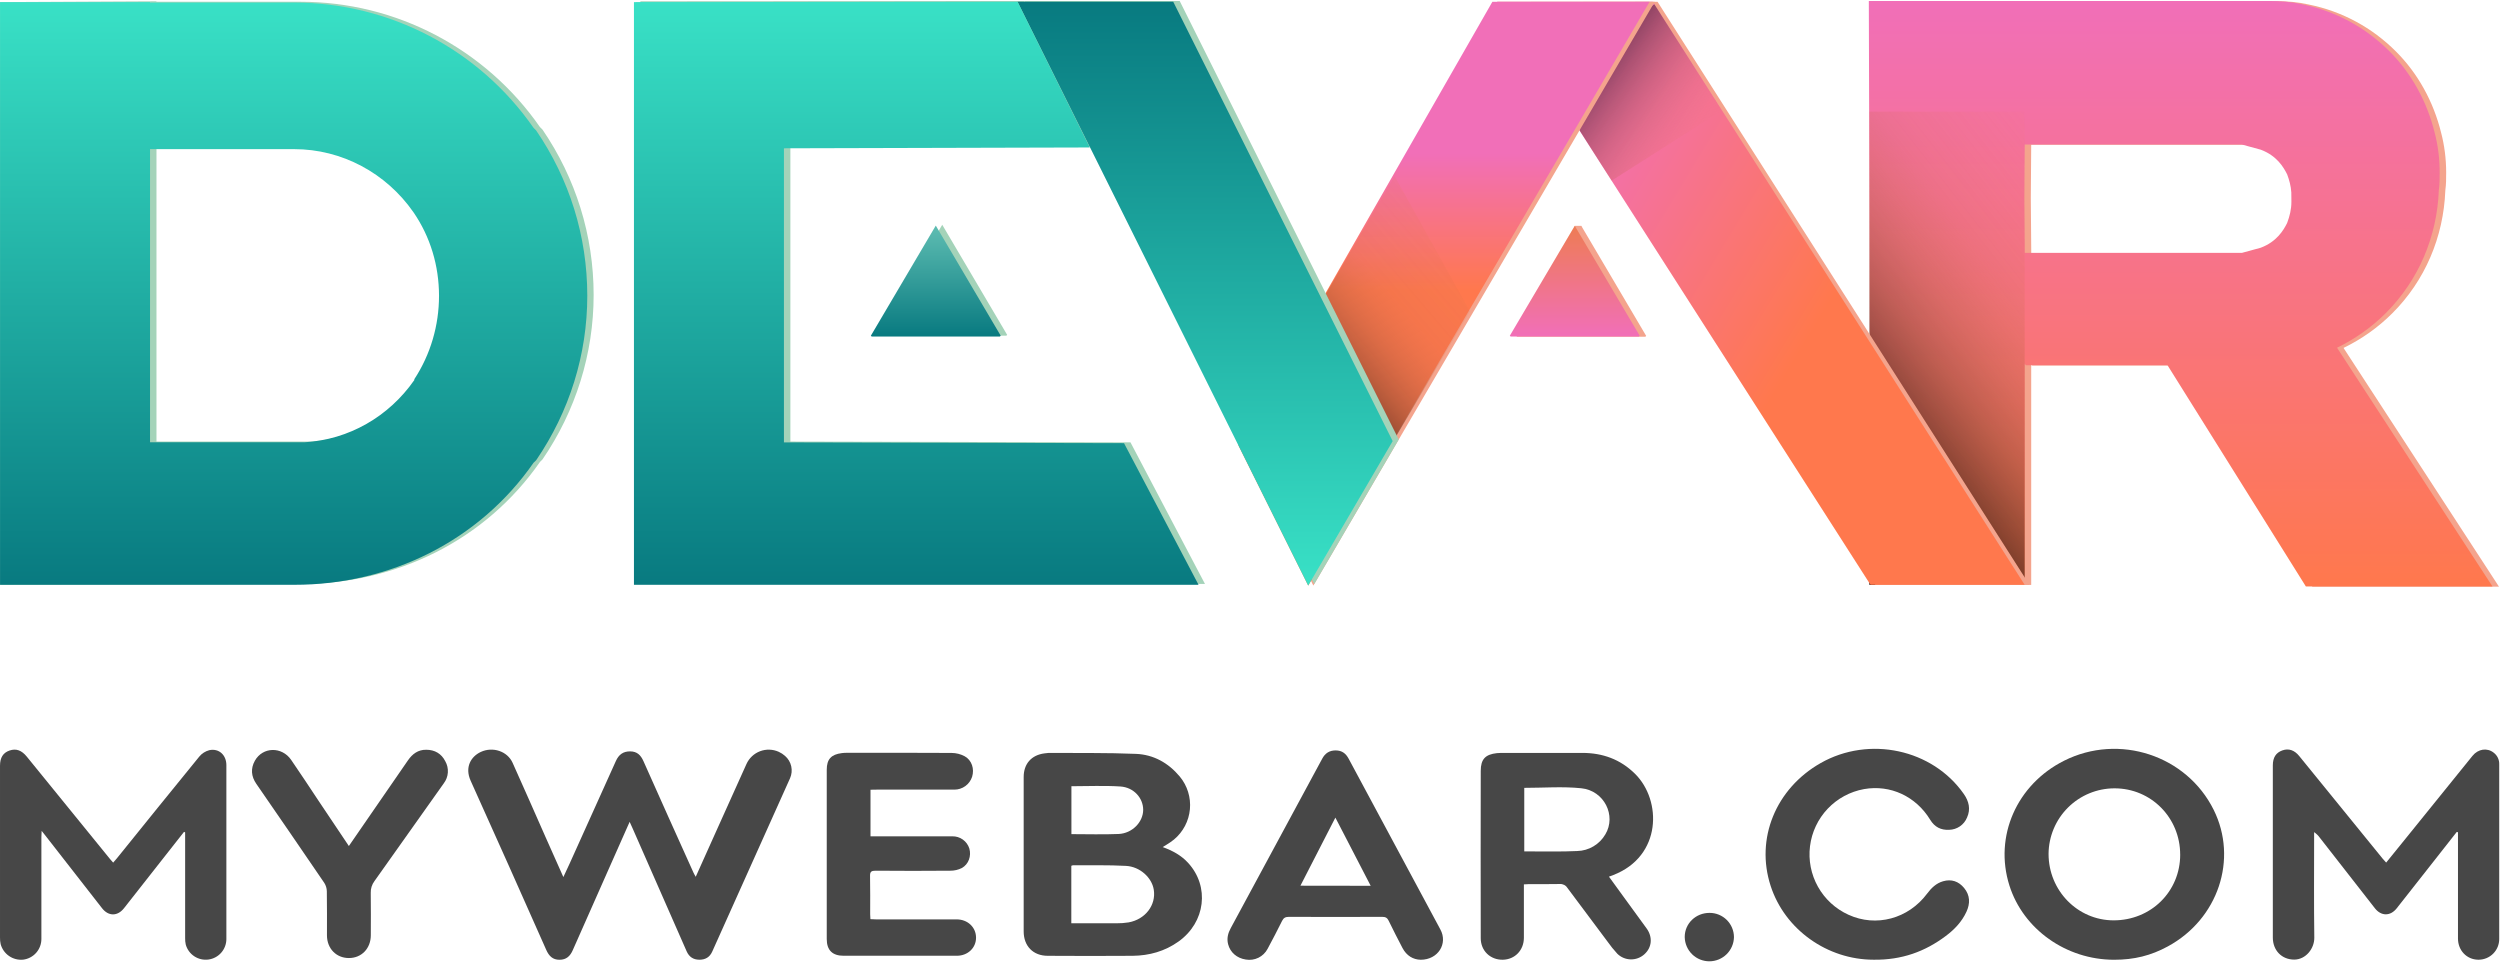
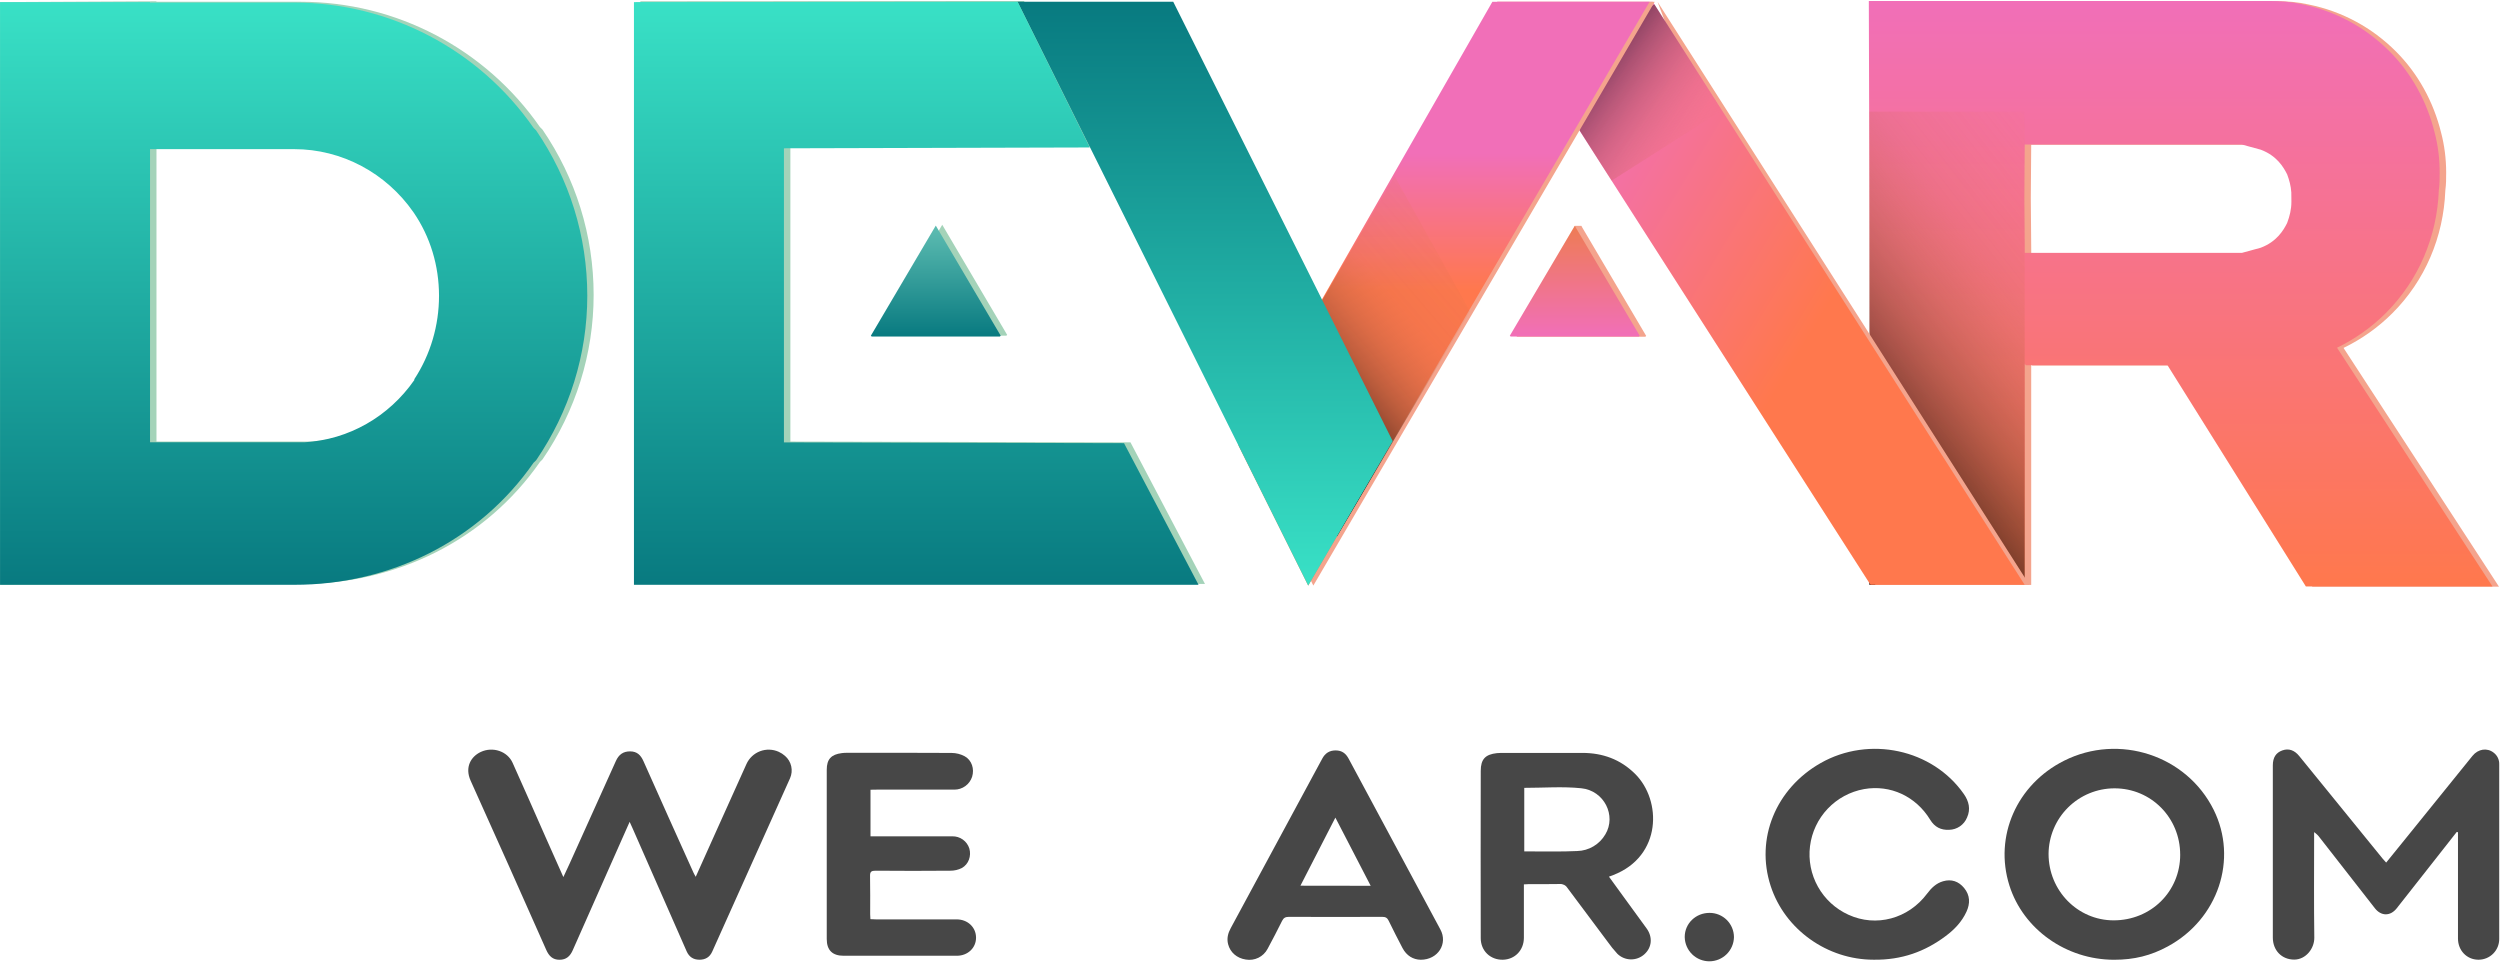
<svg xmlns="http://www.w3.org/2000/svg" width="2451" height="943" viewBox="0 0 2451 943" fill="none">
  <path d="M617.3 805.73C610.221 821.707 603.615 836.676 596.921 851.669C585.127 878.26 573.282 904.826 561.575 931.479C558.975 937.451 555.192 940.948 548.524 940.96C541.855 940.972 538.185 937.227 535.572 931.354C510.988 876.02 486.441 820.674 461.471 765.527C455.35 752.026 461.894 741.649 471.287 737.244C483.045 731.719 497.414 736.435 502.553 747.845C513.464 772.097 524.176 796.46 534.9 820.774C540.549 833.49 546.185 846.157 552.318 859.869C554.62 854.892 556.573 850.861 558.44 846.705C573.577 813.208 588.689 779.695 603.776 746.166C606.6 739.857 610.893 736.597 617.885 736.647C624.641 736.721 628.224 740.38 630.849 746.24C647.072 782.69 663.404 819.09 679.843 855.44C680.39 856.684 681.087 857.816 682.083 859.62L702.536 814.079C712.29 792.387 722.057 770.707 731.836 749.04C733.125 746.178 734.966 743.598 737.253 741.447C739.54 739.296 742.228 737.617 745.163 736.506C748.099 735.394 751.225 734.872 754.363 734.969C757.5 735.065 760.588 735.779 763.449 737.07C765.718 738.09 767.817 739.454 769.67 741.114C772.719 743.751 774.84 747.297 775.722 751.23C776.605 755.164 776.202 759.277 774.572 762.964C749.167 819.645 723.732 876.306 698.269 932.947C695.781 938.509 691.438 940.948 685.628 940.91C679.818 940.873 675.675 938.26 673.187 932.673C655.503 892.258 637.75 851.868 619.925 811.504C619.204 809.898 618.494 808.355 617.3 805.73V805.73Z" fill="#474747" />
-   <path d="M1139.89 830.463C1149.65 834.009 1158.11 838.625 1164.78 845.904C1186.14 869.173 1181.87 904.2 1155.45 923.051C1141.98 932.669 1126.73 936.9 1110.43 937.074C1082.71 937.348 1054.97 937.186 1027.25 937.074C1012.89 937.074 1003.61 927.543 1003.61 913.159V761.79C1003.61 748.824 1011.2 740.251 1024.06 738.596C1025.42 738.358 1026.79 738.209 1028.17 738.148C1056.67 738.348 1085.2 737.924 1113.67 739.094C1130.92 739.778 1145.51 747.966 1156.67 761.355C1164.09 770.298 1167.66 781.824 1166.59 793.399C1165.53 804.974 1159.9 815.652 1150.97 823.084C1149.71 824.129 1148.4 825.101 1147.04 825.996C1144.88 827.464 1142.63 828.783 1139.89 830.463V830.463ZM1050.32 905.183C1065.46 905.183 1080.18 905.245 1094.82 905.183C1098.72 905.223 1102.62 904.931 1106.48 904.312C1122.91 901.35 1133.59 887.327 1131.15 872.196C1129.27 860.438 1117.65 849.625 1103.88 848.916C1086.57 847.97 1069.18 848.43 1051.82 848.318C1051.3 848.409 1050.79 848.576 1050.32 848.816V905.183ZM1050.42 770.799V817.783C1066.05 817.783 1081.4 818.294 1096.67 817.634C1110.06 817.062 1120.73 805.925 1120.78 793.992C1120.78 782.433 1111.64 771.919 1098.39 771.073C1082.56 770.04 1066.59 770.811 1050.44 770.811L1050.42 770.799Z" fill="#474747" />
  <path d="M2408.6 815.639L2379.61 852.532C2369.66 865.216 2359.68 877.895 2349.68 890.57C2343.46 898.397 2334.49 898.335 2328.31 890.421C2310.37 867.451 2292.43 844.477 2274.51 821.499C2272.94 819.287 2271 817.363 2268.77 815.813V820.516C2268.77 853.428 2268.48 886.34 2268.94 919.251C2269.1 929.703 2260.82 940.74 2249.29 940.79C2236.97 940.79 2228.29 931.769 2228.28 919.164V750.388C2228.28 742.661 2231.34 737.945 2237.58 735.705C2243.83 733.466 2249.45 735.419 2254.14 741.193L2336.26 842.192C2337.13 843.25 2338.1 844.233 2339.4 845.676L2358.44 822.171C2380.29 795.129 2402.15 768.086 2424.02 741.043C2429.65 734.125 2438.43 732.893 2444.81 737.933C2446.56 739.26 2447.97 740.991 2448.92 742.98C2449.86 744.968 2450.31 747.155 2450.23 749.355C2450.23 806.402 2450.23 863.449 2450.23 920.496C2450.27 925.862 2448.18 931.024 2444.42 934.85C2440.66 938.676 2435.53 940.853 2430.16 940.902H2429.54C2418.34 940.715 2409.8 931.781 2409.8 920.122V815.925L2408.6 815.639Z" fill="#474747" />
-   <path d="M180.433 815.536C174.162 823.483 167.913 831.426 161.684 839.364L121.597 890.38C115.178 898.518 106.294 898.481 99.974 890.318C81.843 867.091 63.724 843.864 45.618 820.638C44.373 818.958 42.98 817.278 40.84 814.565C40.716 817.477 40.579 819.107 40.579 820.787V920.48C40.608 925.473 38.806 930.304 35.514 934.058C32.221 937.812 27.667 940.228 22.713 940.849C17.831 941.33 12.936 940.068 8.896 937.284C4.856 934.501 1.932 930.377 0.642 925.644C0.169 923.508 -0.044 921.323 0.007 919.136C0.007 863.043 0.007 806.938 0.007 750.82C0.007 742.72 3.043 737.942 9.463 735.777C15.883 733.611 21.232 735.615 26.271 741.811L108.061 842.425C108.845 843.371 109.703 844.304 110.948 845.723C112.266 844.205 113.436 842.91 114.605 841.492C141.479 808.219 168.278 774.897 195.338 741.811C197.878 738.714 201.33 736.498 205.204 735.478C214.61 733.462 221.913 740.181 221.937 750.074C221.937 781.106 221.937 812.139 221.937 843.172C221.937 869.028 222.012 894.885 221.937 920.741C221.91 925.634 220.115 930.352 216.884 934.025C213.652 937.699 209.202 940.08 204.353 940.73C199.504 941.38 194.584 940.255 190.499 937.563C186.414 934.871 183.44 930.792 182.125 926.079C181.651 923.944 181.442 921.758 181.503 919.572V816.059L180.433 815.536Z" fill="#474747" />
  <path d="M2072.68 940.946C2025.67 940.946 1983.52 911.021 1969.98 868.018C1954.85 819.914 1977.2 769.072 2023.69 745.779C2077.57 718.777 2143.69 740.478 2170.26 793.896C2194.37 842.336 2174.65 901.092 2125.36 927.844C2108.71 936.915 2092.32 940.946 2072.68 940.946V940.946ZM2137.45 837.869C2137.45 801.697 2108.94 772.879 2073.11 772.879C2056.02 772.879 2039.63 779.64 2027.5 791.685C2015.38 803.731 2008.52 820.083 2008.41 837.172C2008.41 873.145 2036.9 902.286 2072.19 902.311C2108.86 902.311 2137.44 874.078 2137.47 837.869H2137.45Z" fill="#474747" />
  <path d="M1577.42 859.481C1582.48 866.449 1587.37 873.168 1592.2 879.838C1599.56 889.975 1606.94 900.103 1614.33 910.223C1620.49 918.697 1619.59 928.95 1612.09 935.619C1608.45 938.902 1603.69 940.677 1598.79 940.585C1593.89 940.492 1589.2 938.539 1585.69 935.122C1582.18 931.328 1578.94 927.304 1575.97 923.077C1562.81 905.532 1549.69 887.98 1536.62 870.418C1535.85 869.186 1534.75 868.188 1533.45 867.53C1532.16 866.872 1530.71 866.58 1529.25 866.686C1519.23 866.91 1509.2 866.76 1499.17 866.785C1497.64 866.785 1496.11 866.934 1494.02 867.046V919.381C1494.02 931.613 1485.19 940.709 1473.34 940.92C1461.19 941.144 1451.72 932.21 1451.72 919.854C1451.61 865.163 1451.61 810.477 1451.72 755.794C1451.72 744.321 1456.22 739.618 1467.58 738.374C1468.99 738.212 1470.4 738.137 1471.81 738.15H1551.24C1571.14 738.15 1588.56 744.371 1603.01 758.668C1629.26 784.599 1629.47 839.323 1581.73 857.863L1577.42 859.481ZM1494.39 772.38V834.732H1499.37C1515.02 834.657 1530.71 835.118 1546.32 834.346C1551.93 834.2 1557.41 832.622 1562.23 829.762C1567.06 826.903 1571.07 822.857 1573.89 818.009C1584.9 799.68 1572.76 775.043 1550.26 772.803C1531.99 770.912 1513.4 772.418 1494.41 772.418L1494.39 772.38Z" fill="#474747" />
  <path d="M1836.93 940.902C1791.61 940.902 1749.84 911.462 1735.93 868.497C1720.89 822.222 1740.91 773.184 1784.92 748.136C1832.53 721.073 1894.64 734.449 1925.34 778.447C1930.32 785.577 1932.2 793.254 1928.5 801.467C1927.07 804.988 1924.64 808.011 1921.5 810.159C1918.37 812.308 1914.67 813.486 1910.87 813.549C1902.94 813.935 1896.78 810.898 1892.43 803.806C1878.34 780.637 1853.26 769.103 1827.56 773.619C1813.92 776.066 1801.41 782.815 1791.87 792.879C1782.33 802.942 1776.26 815.794 1774.54 829.555C1772.82 843.316 1775.55 857.265 1782.33 869.365C1789.1 881.464 1799.57 891.079 1812.2 896.805C1839.31 909.248 1870.89 900.824 1889.34 876.112C1893.47 870.575 1898.26 865.921 1905 863.98C1913.24 861.603 1920.23 864.067 1925.6 870.562C1931.54 877.742 1931.67 885.78 1927.89 893.93C1923.39 903.673 1916.19 911.276 1907.65 917.634C1887.23 932.989 1864.4 941.276 1836.93 940.902Z" fill="#474747" />
  <path d="M853.438 774.251V819.929H933.611C937.321 819.837 940.961 820.955 943.98 823.115C946.999 825.274 949.233 828.358 950.345 831.899C952.435 839.141 949.685 847.304 942.954 851.024C939.482 852.772 935.644 853.667 931.757 853.637C907.306 853.861 882.838 853.861 858.353 853.637C854.347 853.637 852.891 854.57 853.003 858.813C853.277 871.343 853.09 883.874 853.115 896.428C853.115 897.822 853.264 899.253 853.364 901.132C855.342 901.219 857.096 901.368 858.95 901.368H937.928C948.677 901.368 956.839 909.046 956.914 919.162C956.988 929.278 948.852 937.03 938.04 937.03H827.137C816.152 937.03 810.553 931.642 810.54 920.63C810.466 865.317 810.466 810.012 810.54 754.716C810.54 744.288 814.907 739.672 825.284 738.353C826.843 738.154 828.414 738.054 829.986 738.055C864.287 738.055 898.613 737.93 932.902 738.179C937.405 738.202 941.834 739.325 945.804 741.451C952.87 745.433 955.408 753.894 953.069 761.534C951.878 765.212 949.548 768.416 946.418 770.684C943.287 772.951 939.517 774.166 935.651 774.152C910.271 774.214 884.878 774.152 859.497 774.152L853.438 774.251Z" fill="#474747" />
  <path d="M1392.85 940.941C1385.47 940.804 1379.02 937.047 1374.99 929.407C1370.36 920.535 1365.78 911.626 1361.41 902.617C1360.04 899.792 1358.33 898.884 1355.19 898.884C1324.64 899.008 1294.09 899.008 1263.55 898.884C1260.28 898.884 1258.43 899.867 1256.97 902.791C1252.35 912.024 1247.65 921.232 1242.72 930.29C1240.72 934.067 1237.58 937.112 1233.74 938.988C1229.9 940.864 1225.57 941.473 1221.36 940.73C1212.65 939.423 1206.09 933.749 1204.03 925.686C1202.58 920.037 1203.9 914.935 1206.63 909.908C1233.65 859.938 1260.63 809.958 1287.57 759.971C1290.47 754.595 1293.41 749.245 1296.28 743.857C1299.15 738.469 1303.34 735.707 1309.44 735.707C1315.55 735.707 1319.4 738.594 1322.16 743.745C1352.13 799.589 1382.12 855.412 1412.12 911.215C1419.72 925.089 1409.91 940.941 1392.85 940.941V940.941ZM1343.82 868.436L1309.2 801.58L1274.94 868.337L1343.82 868.436Z" fill="#474747" />
-   <path d="M342.022 829.44C350.594 816.997 358.781 805.201 366.905 793.356L399.987 745.4C404.316 739.179 409.853 734.961 417.853 735.06C426.313 735.06 432.782 738.918 436.515 746.259C438.444 749.621 439.336 753.478 439.079 757.346C438.822 761.214 437.428 764.919 435.072 767.997C412.453 799.959 389.805 831.896 367.129 863.808C364.607 867.168 363.32 871.294 363.484 875.492C363.695 889.278 363.583 903.065 363.546 916.864C363.546 929.867 354.476 939.262 342.072 939.262C329.668 939.262 320.573 929.979 320.548 917.001C320.548 902.58 320.673 888.158 320.424 873.75C320.356 870.856 319.496 868.037 317.936 865.599C295.815 833.14 273.582 800.734 251.237 768.383C246.261 761.166 245.601 753.451 249.881 745.811C257.582 732.124 276.257 731.713 285.414 744.94C294.571 758.167 303.379 771.73 312.337 785.143C322.103 799.614 331.82 814.198 342.022 829.44V829.44Z" fill="#474747" />
  <path d="M1699.98 918.783C1699.85 925.09 1697.27 931.1 1692.78 935.525C1688.28 939.951 1682.23 942.44 1675.92 942.461C1669.62 942.483 1663.55 940.033 1659.03 935.638C1654.5 931.243 1651.88 925.251 1651.71 918.945V918.348C1651.81 905.308 1662.61 894.943 1676.08 894.992C1682.4 894.979 1688.46 897.476 1692.95 901.935C1697.43 906.393 1699.96 912.449 1699.98 918.771V918.783Z" fill="#474747" />
  <path fill-rule="evenodd" clip-rule="evenodd" d="M2345.57 306.985C2331.43 321.174 2315.17 332.564 2297.6 341.107L2450 575.178H2267.05L2131.4 358.288H1992.41L1991.4 356.695V573.488H1840.25L1838.56 1.148H2231.15C2242.01 1.148 2252.86 1.969 2263.72 4.479C2296.3 11.139 2325.54 27.017 2348.95 50.424C2370.66 72.142 2385.72 99.7 2393.2 129.815C2396.53 142.363 2398.22 155.732 2398.22 169.1C2398.22 174.94 2398.22 180.78 2397.4 186.668C2395.66 232.613 2377.32 275.229 2345.57 306.985ZM2204.36 248.106C2204.36 248.106 2222.22 243.279 2222.75 243.086C2238.53 237.15 2245.14 225.905 2248.67 218.859C2251.17 212.15 2252.86 205.49 2252.86 197.961C2252.86 195.355 2252.82 192.218 2252.77 188.84C2252.38 182.614 2250.84 176.871 2248.71 171.176C2245.19 164.13 2238.58 152.836 2222.8 146.948C2222.32 146.803 2204.41 141.929 2204.41 141.929H1991.4L1991.01 194.245L1991.45 248.106H2204.36Z" fill="#F4A48D" />
  <path fill-rule="evenodd" clip-rule="evenodd" d="M2339.2 306.79C2325.06 320.979 2308.79 332.369 2291.23 340.911L2443.63 574.982H2260.68L2125.03 358.093H1986.04L1985.03 356.5V573.293H1833.88L1832.19 0.953H2224.78C2235.63 0.953 2246.49 1.774 2257.35 4.283C2289.93 10.943 2319.17 26.822 2342.58 50.229C2364.29 71.947 2379.35 99.504 2386.83 129.62C2390.16 142.168 2391.85 155.537 2391.85 168.905C2391.85 174.745 2391.85 180.585 2391.03 186.473C2389.29 232.418 2370.9 275.033 2339.2 306.79ZM2197.99 247.91C2197.99 247.91 2215.85 243.084 2216.38 242.891C2232.16 236.955 2238.77 225.71 2242.29 218.663C2244.8 212.003 2246.49 205.295 2246.49 197.766C2246.49 195.16 2246.44 192.023 2246.4 188.644C2246.01 182.419 2244.47 176.675 2242.34 170.981C2238.82 163.934 2232.21 152.641 2216.43 146.753C2215.94 146.608 2198.04 141.734 2198.04 141.734H1985.03L1984.64 194.05L1985.08 247.91H2197.99Z" fill="url(#paint0_linear_5902_4712)" />
  <path d="M1984.98 109.441H1832.72V573.336H1984.98V109.441Z" fill="url(#paint1_linear_5902_4712)" />
-   <path fill-rule="evenodd" clip-rule="evenodd" d="M1838.66 573.53L1472.52 1.963L1625.07 1.77L1989.8 573.53H1838.66Z" fill="#F4A48D" />
+   <path fill-rule="evenodd" clip-rule="evenodd" d="M1838.66 573.53L1625.07 1.77L1989.8 573.53H1838.66Z" fill="#F4A48D" />
  <path fill-rule="evenodd" clip-rule="evenodd" d="M1487.38 330.102L1486.61 329.329L1550.26 221.367L1613.92 329.329L1613.14 330.102H1487.38Z" fill="#F4A48D" />
  <path fill-rule="evenodd" clip-rule="evenodd" d="M1833.83 573.337L1467.69 1.77H1620.33L1984.98 573.337H1833.83Z" fill="url(#paint2_linear_5902_4712)" />
  <path fill-rule="evenodd" clip-rule="evenodd" d="M1580.04 177.109L1513.83 73.056L1621.98 4.234L1688.19 108.287L1580.04 177.109Z" fill="url(#paint3_linear_5902_4712)" />
  <path fill-rule="evenodd" clip-rule="evenodd" d="M1287.59 574.109L1219.16 436.659L1468.13 1.77H1622.27L1287.59 574.109Z" fill="#F4A48D" />
  <path fill-rule="evenodd" clip-rule="evenodd" d="M1282.57 574.109L1214.14 436.659L1294.73 295.879L1463.11 1.77H1617.24L1282.57 574.109Z" fill="url(#paint4_linear_5902_4712)" />
  <path fill-rule="evenodd" clip-rule="evenodd" d="M1441.15 305.196L1310.75 525.946L1239.14 392.55L1367.22 172.668L1441.15 305.196Z" fill="url(#paint5_linear_5902_4712)" />
  <path d="M1550.31 221.414H1543.94V227.399H1550.31V221.414Z" fill="#F4A48D" />
  <path fill-rule="evenodd" clip-rule="evenodd" d="M1481.01 329.909L1480.24 329.136L1543.89 221.367L1607.55 329.136L1606.77 329.909H1481.01Z" fill="url(#paint6_linear_5902_4712)" />
  <path fill-rule="evenodd" clip-rule="evenodd" d="M860.887 329.086L860.115 328.314L923.768 220.352L987.422 328.314L986.65 329.086H860.887Z" fill="#A4D3B9" />
-   <path fill-rule="evenodd" clip-rule="evenodd" d="M1288.46 572.666L1003.93 0.953H1156.57L1371.32 430.92L1288.46 572.666Z" fill="#A4D3B9" />
  <path fill-rule="evenodd" clip-rule="evenodd" d="M1108.31 433.671L1181.37 572.521H627.846V1.243L1003.93 0.953L1074.72 143.761L774.89 144.581V432.899L1108.31 433.671ZM529.398 452.879C475.928 529.761 388.531 572.521 294.957 572.521L0 573.341V2.063L153.318 1.243V1.725H294.62C388.193 1.725 475.879 47.671 529.35 124.552L531.859 127.062C564.434 174.697 582 230.681 582 289.174C582 346.847 564.434 402.783 531.859 450.418C531.087 451.238 530.267 452.059 529.398 452.879ZM411.647 207.274C384.912 168.857 341.479 145.45 294.716 145.45H153.415V432.851H294.716C298.046 432.851 301.376 432.851 304.754 432.851C348.187 430.341 387.469 407.802 412.516 371.847C412.516 371.027 412.516 371.027 412.516 371.027C428.393 346.799 436.741 318.373 436.741 289.126C436.693 259.879 428.344 231.501 411.647 207.274Z" fill="#A4D3B9" />
  <path fill-rule="evenodd" clip-rule="evenodd" d="M1282.57 574.115L997.604 1.727H1150.25L1365.38 432.466L1282.57 574.115Z" fill="url(#paint7_linear_5902_4712)" />
  <path fill-rule="evenodd" clip-rule="evenodd" d="M1101.99 434.487L1175.05 573.337H621.523V2.059L997.603 1.77L1068.4 144.577L768.567 145.397V433.715L1101.99 434.487ZM523.075 453.696C469.604 530.577 382.208 573.337 288.634 573.337H0.047V2.059H147.091V2.542H288.393C381.966 2.542 469.653 48.487 523.123 125.369L525.633 127.878C558.207 175.513 575.773 231.497 575.773 289.991C575.773 347.664 558.207 403.6 525.633 451.234C524.764 452.055 523.944 452.875 523.075 453.696ZM405.324 208.042C378.588 169.625 335.155 146.218 288.393 146.218H147.091V433.619H288.393C291.723 433.619 295.052 433.619 298.431 433.619C341.863 431.109 381.146 408.571 406.192 372.615C406.192 371.795 406.192 371.795 406.192 371.795C422.069 347.567 430.418 319.141 430.418 289.894C430.37 260.695 422.021 232.269 405.324 208.042Z" fill="url(#paint8_linear_5902_4712)" />
  <path fill-rule="evenodd" clip-rule="evenodd" d="M854.565 329.906L853.793 329.134L917.446 221.172L981.1 329.134L980.327 329.906H854.565Z" fill="url(#paint9_linear_5902_4712)" />
  <defs>
    <linearGradient id="paint0_linear_5902_4712" x1="2137.87" y1="0.995" x2="2137.87" y2="575.005" gradientUnits="userSpaceOnUse">
      <stop stop-color="#F16FB8" />
      <stop offset="1" stop-color="#FF784D" />
    </linearGradient>
    <linearGradient id="paint1_linear_5902_4712" x1="1788.29" y1="435.662" x2="2099.69" y2="192.226" gradientUnits="userSpaceOnUse">
      <stop />
      <stop offset="0.077" stop-color="#24130D" stop-opacity="0.895" />
      <stop offset="0.213" stop-color="#5D3021" stop-opacity="0.711" />
      <stop offset="0.339" stop-color="#8A4831" stop-opacity="0.54" />
      <stop offset="0.451" stop-color="#AA593C" stop-opacity="0.389" />
      <stop offset="0.544" stop-color="#BE6343" stop-opacity="0.263" />
      <stop offset="0.607" stop-color="#C56746" stop-opacity="0.177" />
      <stop offset="0.66" stop-color="#D36E4B" stop-opacity="0.152" />
      <stop offset="0.746" stop-color="#E27650" stop-opacity="0.113" />
      <stop offset="0.846" stop-color="#EB7B53" stop-opacity="0.066" />
      <stop offset="0.989" stop-color="#EE7C54" stop-opacity="0" />
    </linearGradient>
    <linearGradient id="paint2_linear_5902_4712" x1="1522.04" y1="163.618" x2="1793" y2="327.368" gradientUnits="userSpaceOnUse">
      <stop stop-color="#F16FB8" />
      <stop offset="0.952" stop-color="#FF784D" />
    </linearGradient>
    <linearGradient id="paint3_linear_5902_4712" x1="1532.89" y1="84.868" x2="1647.41" y2="167.689" gradientUnits="userSpaceOnUse">
      <stop stop-opacity="0.6" />
      <stop offset="0.029" stop-color="#090503" stop-opacity="0.582" />
      <stop offset="0.304" stop-color="#592F20" stop-opacity="0.417" />
      <stop offset="0.548" stop-color="#995036" stop-opacity="0.271" />
      <stop offset="0.753" stop-color="#C76846" stop-opacity="0.148" />
      <stop offset="0.91" stop-color="#E37750" stop-opacity="0.054" />
      <stop offset="1" stop-color="#EE7C54" stop-opacity="0" />
    </linearGradient>
    <linearGradient id="paint4_linear_5902_4712" x1="1415.71" y1="148.409" x2="1415.71" y2="479.965" gradientUnits="userSpaceOnUse">
      <stop offset="0.007" stop-color="#F16FB8" />
      <stop offset="0.412" stop-color="#FF784D" />
    </linearGradient>
    <linearGradient id="paint5_linear_5902_4712" x1="1235.45" y1="367.675" x2="1523.99" y2="122.759" gradientUnits="userSpaceOnUse">
      <stop />
      <stop offset="0.05" stop-color="#24130D" stop-opacity="0.895" />
      <stop offset="0.139" stop-color="#5D3021" stop-opacity="0.711" />
      <stop offset="0.22" stop-color="#8A4831" stop-opacity="0.54" />
      <stop offset="0.293" stop-color="#AA593C" stop-opacity="0.389" />
      <stop offset="0.353" stop-color="#BE6343" stop-opacity="0.263" />
      <stop offset="0.394" stop-color="#C56746" stop-opacity="0.177" />
      <stop offset="0.477" stop-color="#D36E4B" stop-opacity="0.152" />
      <stop offset="0.611" stop-color="#E27650" stop-opacity="0.113" />
      <stop offset="0.766" stop-color="#EB7B53" stop-opacity="0.066" />
      <stop offset="0.989" stop-color="#EE7C54" stop-opacity="0" />
    </linearGradient>
    <linearGradient id="paint6_linear_5902_4712" x1="1543.92" y1="329.918" x2="1543.92" y2="221.393" gradientUnits="userSpaceOnUse">
      <stop stop-color="#F16FB8" />
      <stop offset="1" stop-color="#EE7C54" />
    </linearGradient>
    <linearGradient id="paint7_linear_5902_4712" x1="1181.51" y1="574.13" x2="1181.51" y2="1.758" gradientUnits="userSpaceOnUse">
      <stop stop-color="#39E1C6" />
      <stop offset="1" stop-color="#087A80" />
    </linearGradient>
    <linearGradient id="paint8_linear_5902_4712" x1="587.557" y1="1.753" x2="587.557" y2="573.33" gradientUnits="userSpaceOnUse">
      <stop stop-color="#39E1C6" />
      <stop offset="1" stop-color="#087A80" />
    </linearGradient>
    <linearGradient id="paint9_linear_5902_4712" x1="917.495" y1="221.211" x2="917.495" y2="329.916" gradientUnits="userSpaceOnUse">
      <stop stop-color="#5EBDB2" />
      <stop offset="1" stop-color="#087A80" />
    </linearGradient>
  </defs>
</svg>